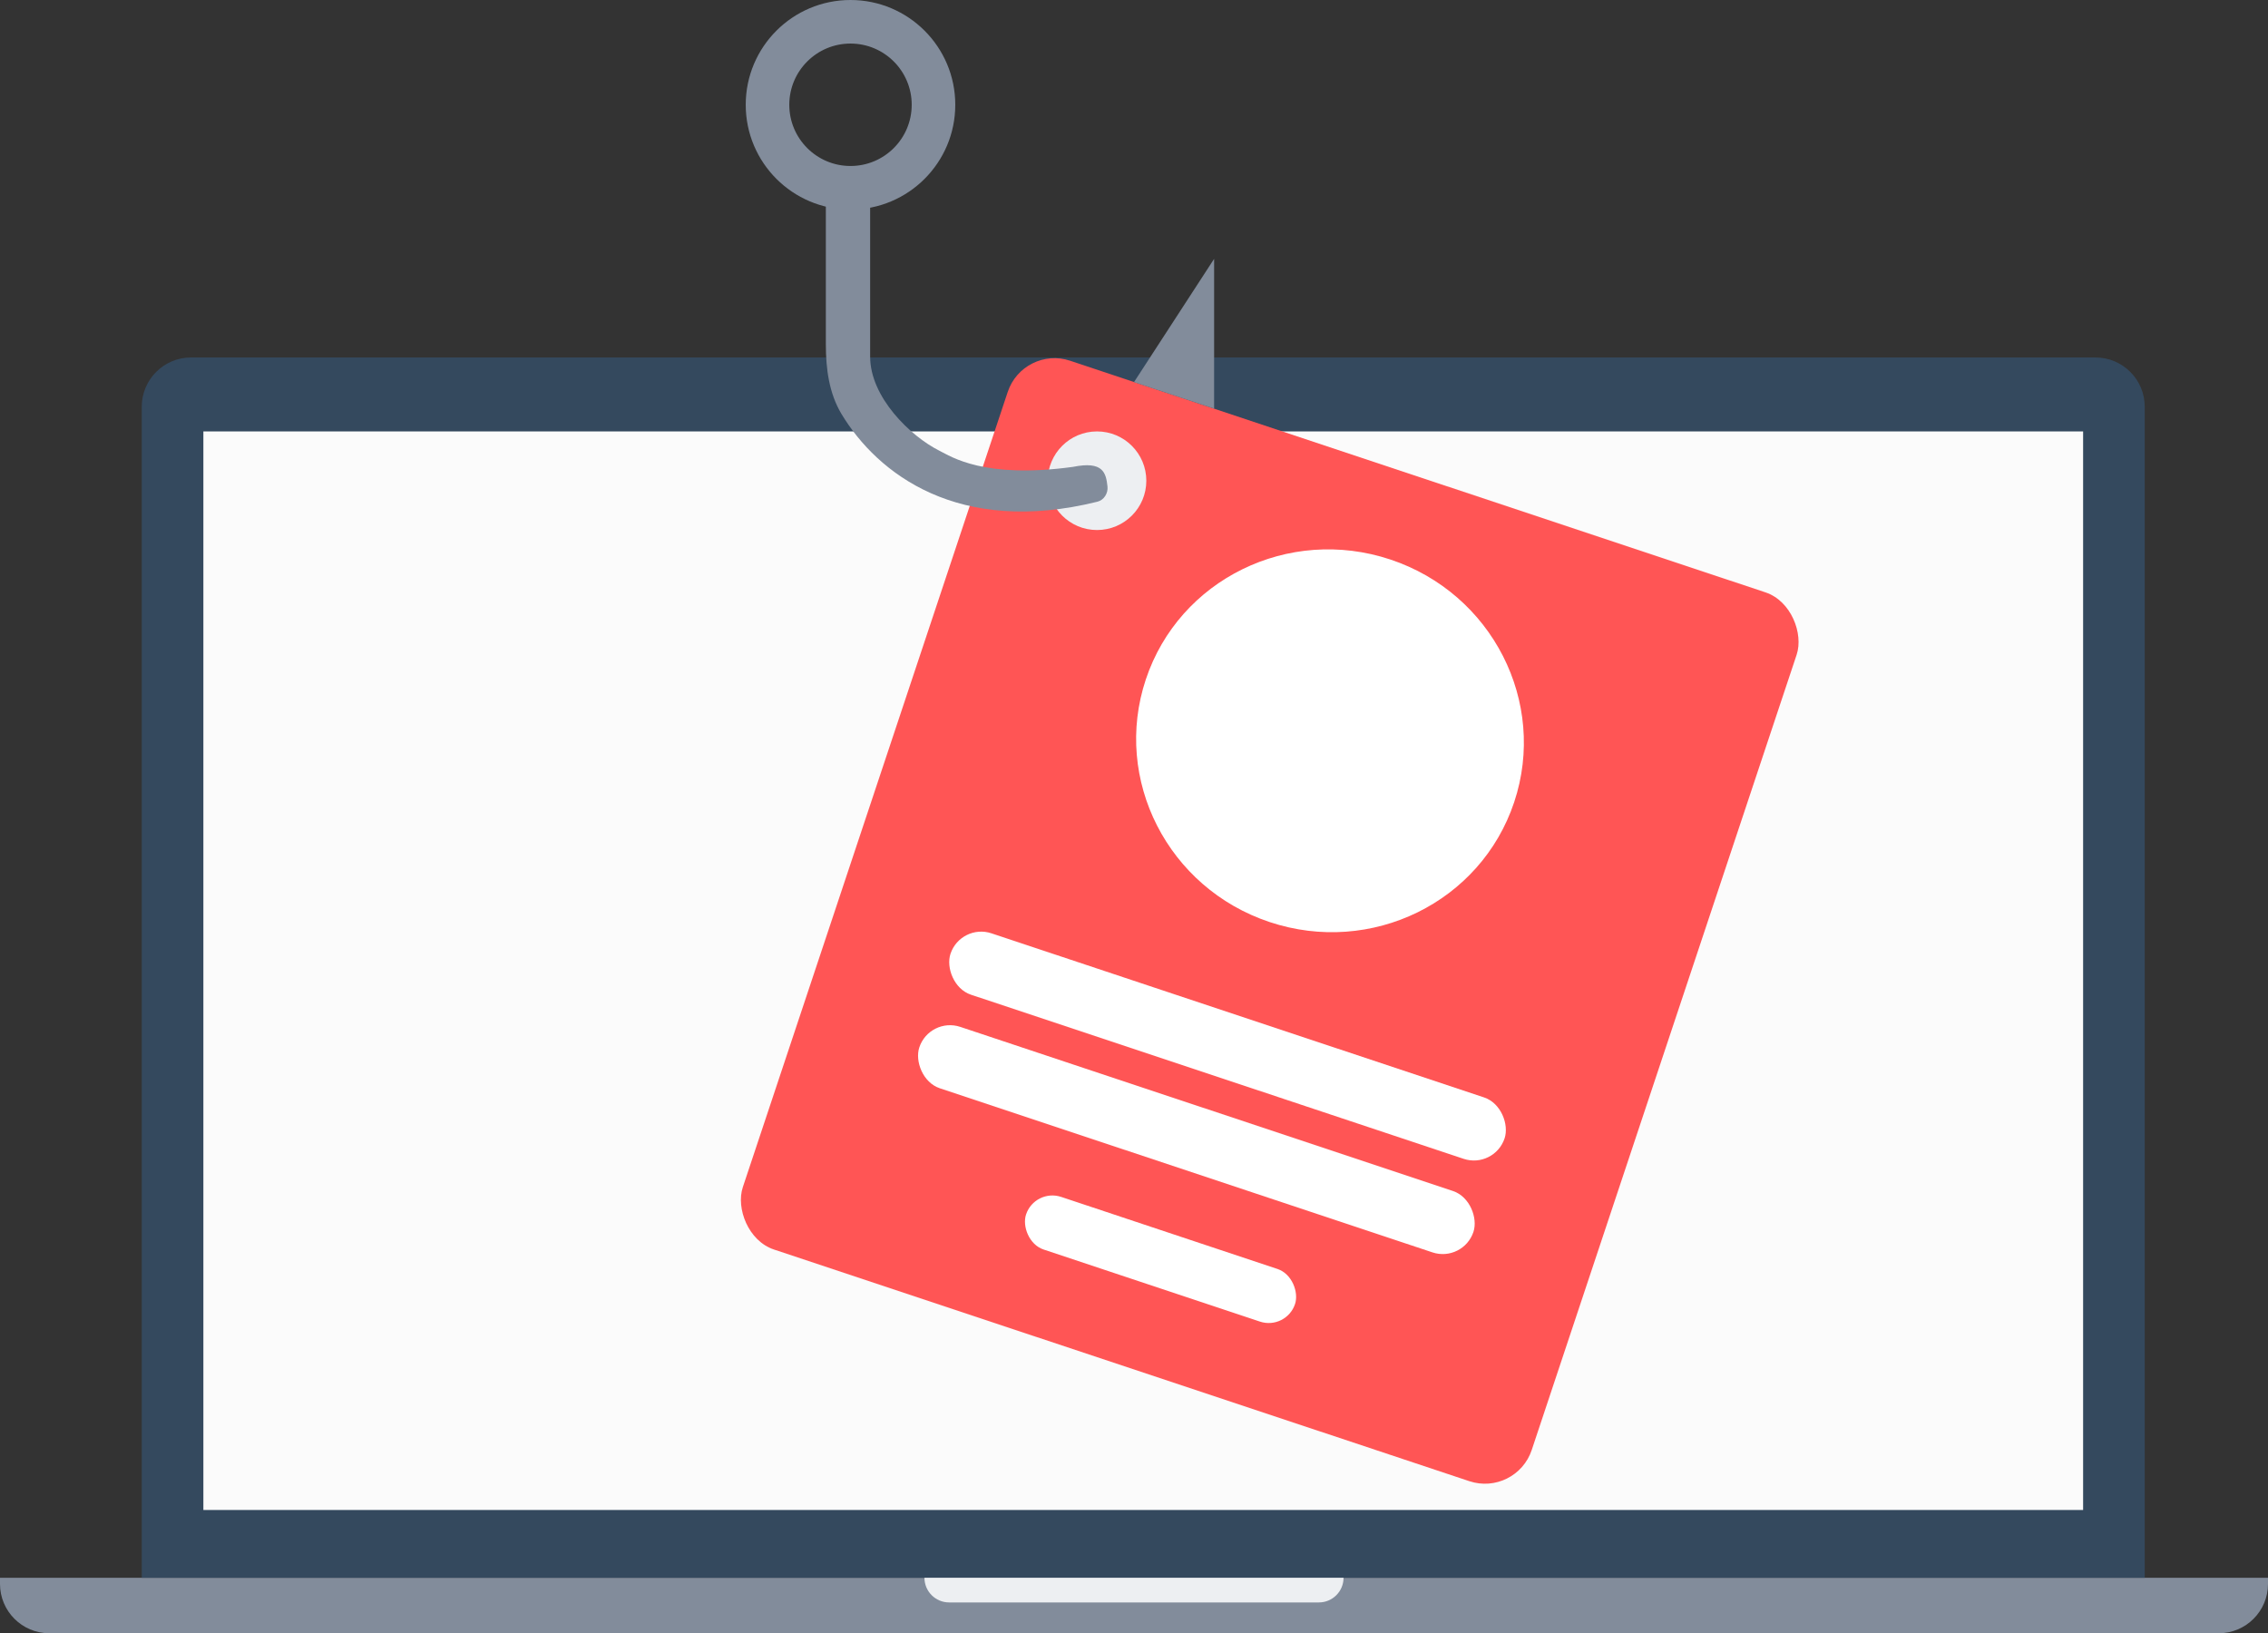
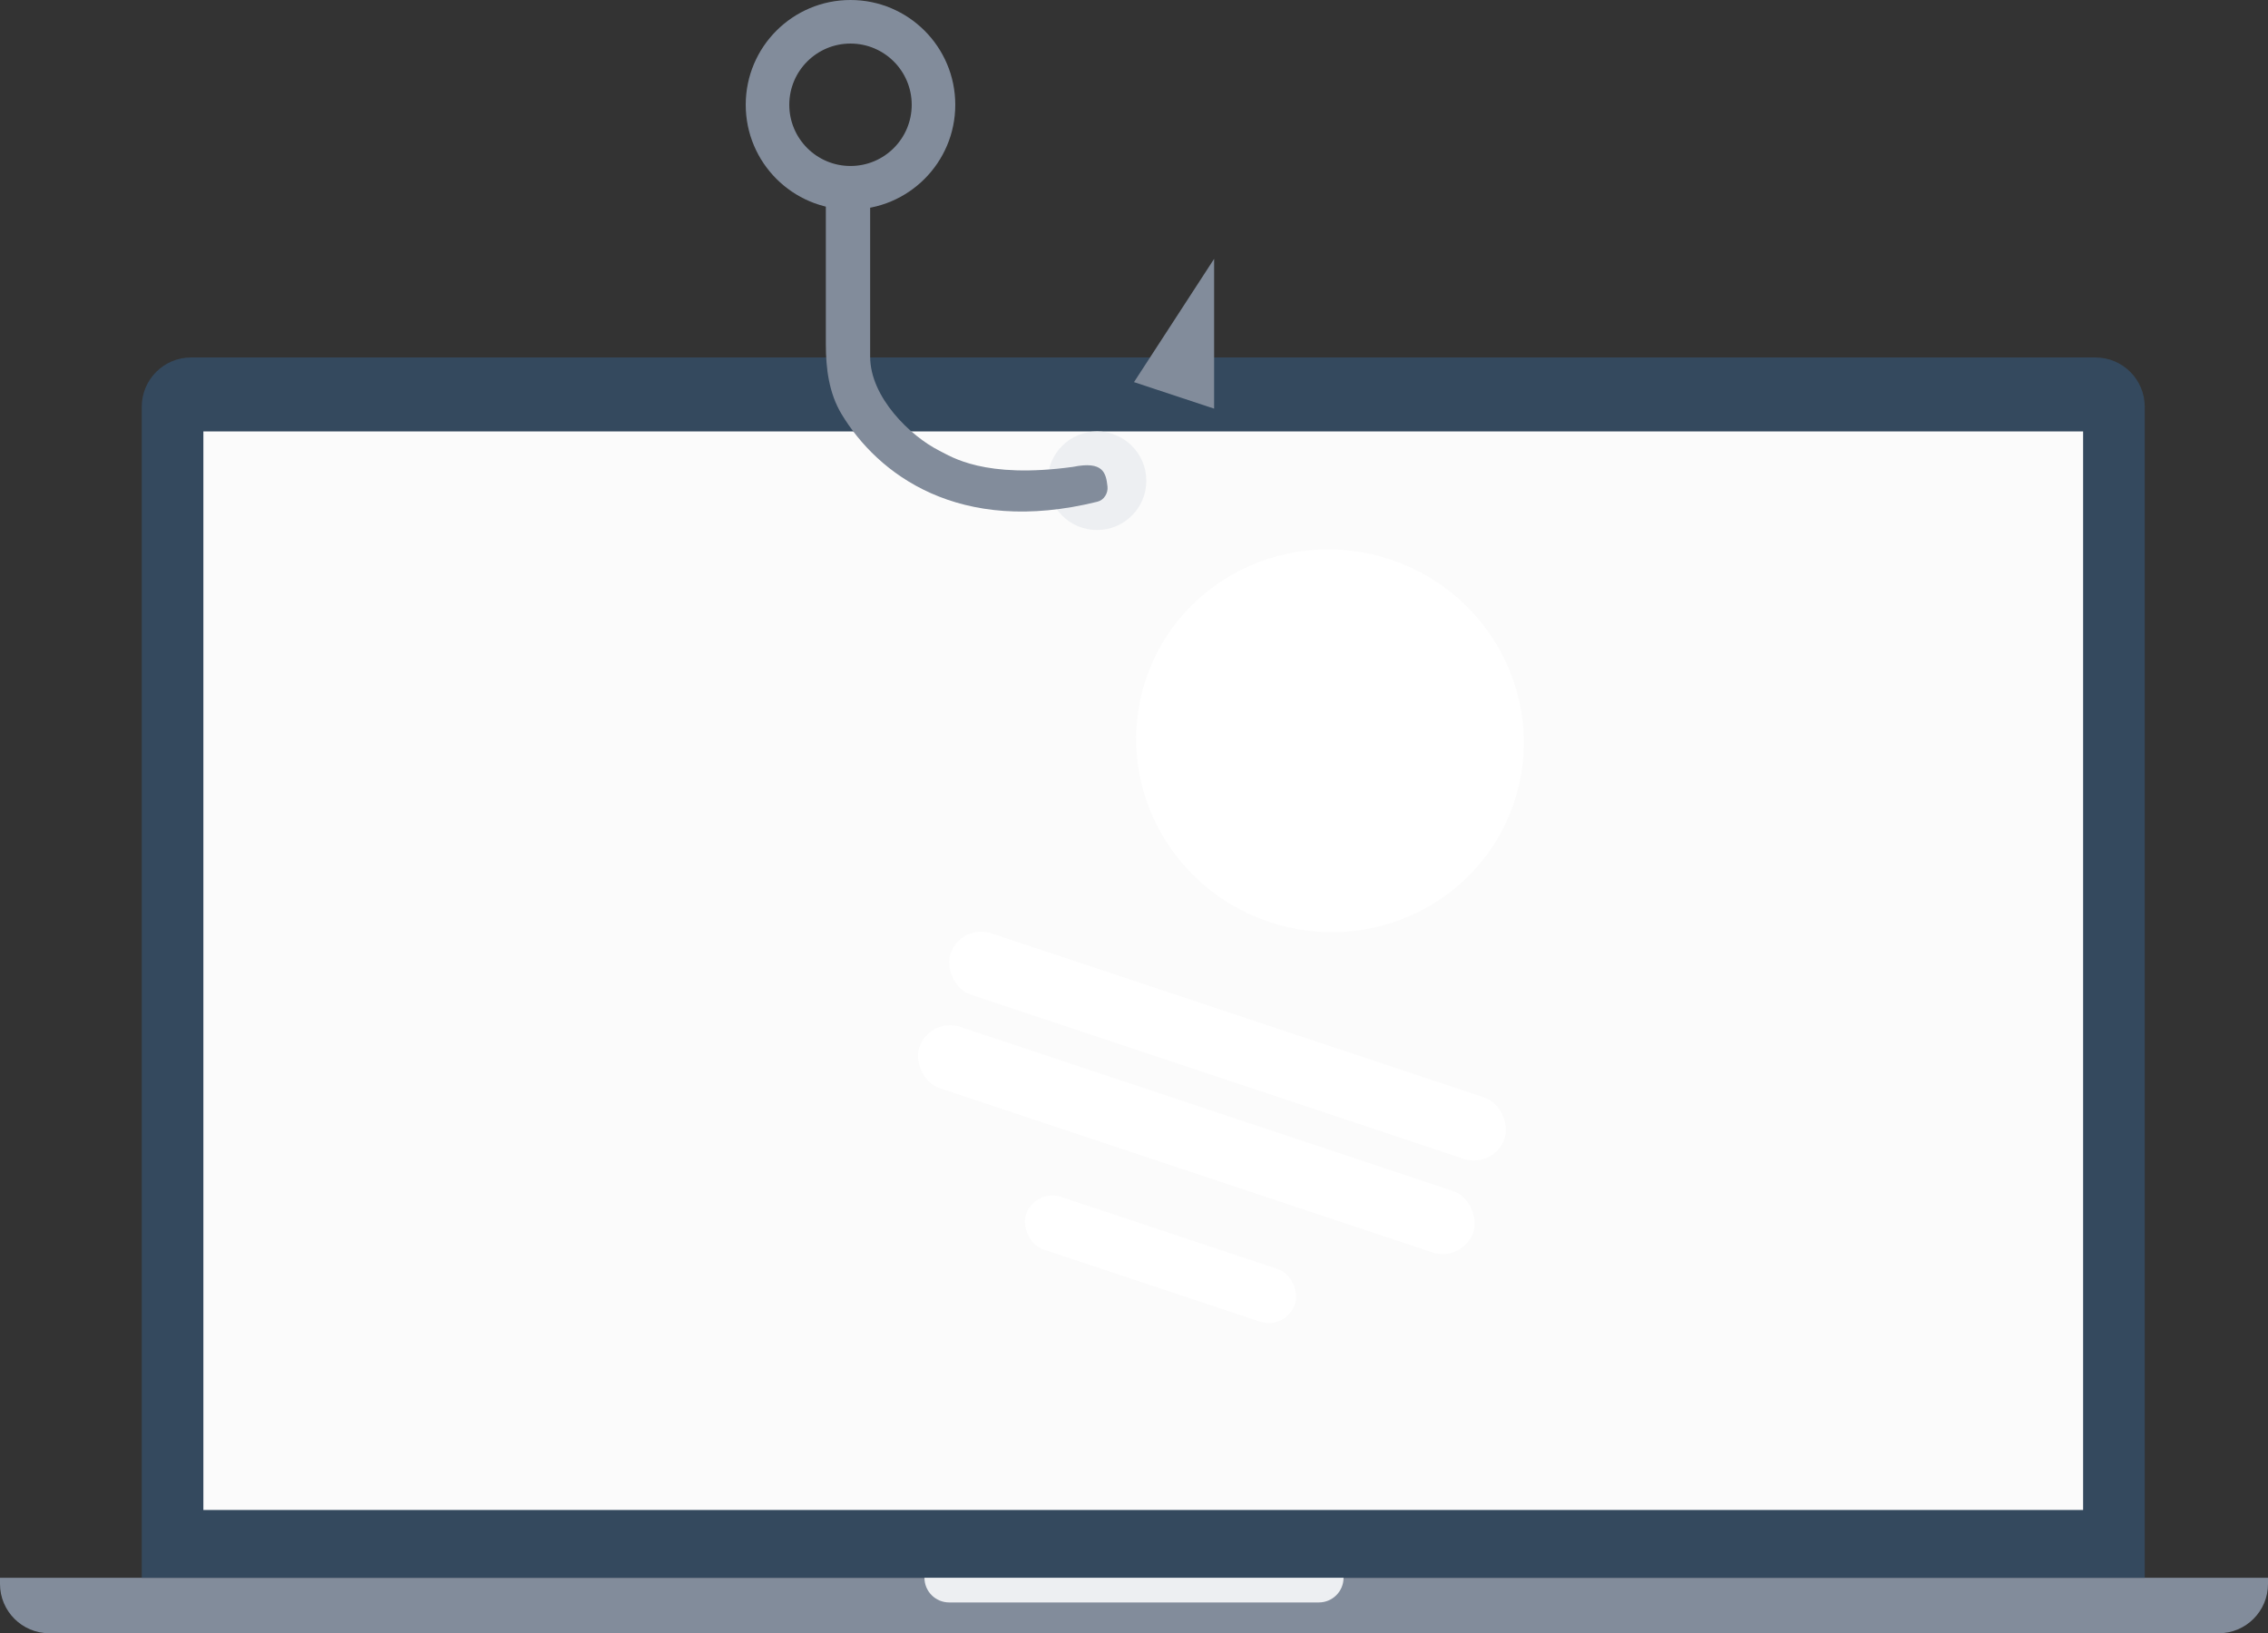
<svg xmlns="http://www.w3.org/2000/svg" width="368" height="265" viewBox="0 0 368 265" fill="none">
  <rect x="0" y="0" width="368" height="265" fill="#333333" stroke="none" />
  <path d="M0 256H368V257C368 261.418 364.418 265 360 265H8C3.582 265 0 261.418 0 257V256Z" fill="#828C9B" />
  <path d="M23 66C23 61.582 26.582 58 31 58H340C344.418 58 348 61.582 348 66V256H23V66Z" fill="#34495E" />
  <rect x="33" y="70" width="305" height="175" fill="#FBFBFB" />
-   <rect x="166.041" y="56" width="134.921" height="152.006" rx="8" transform="rotate(18.424 166.041 56)" fill="#FF5555" />
  <ellipse cx="215.803" cy="120.195" rx="31.5" ry="31" transform="rotate(18.424 215.803 120.195)" fill="white" />
  <rect x="155.884" y="149.774" width="94.764" height="10.499" rx="5.249" transform="rotate(18.424 155.884 149.774)" fill="white" />
  <rect x="150.827" y="164.954" width="94.764" height="10.499" rx="5.249" transform="rotate(18.424 150.827 164.954)" fill="white" />
  <rect x="167.908" y="192.779" width="46" height="9" rx="4.5" transform="rotate(18.424 167.908 192.779)" fill="white" />
  <circle cx="178" cy="78" r="8" fill="#EDEFF2" />
-   <path d="M197 42L184 62L197 66.303V42Z" fill="#828C9B" />
+   <path d="M197 42L184 62L197 66.303V42" fill="#828C9B" />
  <path d="M134 55.875V32H141.188V57.873C141.188 64.449 147.71 70.76 152.4 73.119C154.363 74.106 159.711 77.727 174.086 75.754C179.042 74.746 179.453 76.754 179.698 78.93C179.821 80.022 179.137 81.137 178.071 81.401C155.57 86.987 142.392 76.897 136.543 67.179C134.515 63.808 134 59.809 134 55.875Z" fill="#828C9B" />
  <path d="M150 256H218C218 258.209 216.209 260 214 260H154C151.791 260 150 258.209 150 256Z" fill="#EDEFF2" />
  <path d="M155 17C155 26.389 147.389 34 138 34C128.611 34 121 26.389 121 17C121 7.611 128.611 0 138 0C147.389 0 155 7.611 155 17ZM128.068 17C128.068 22.485 132.515 26.932 138 26.932C143.485 26.932 147.932 22.485 147.932 17C147.932 11.515 143.485 7.068 138 7.068C132.515 7.068 128.068 11.515 128.068 17Z" fill="#828C9B" />
</svg>